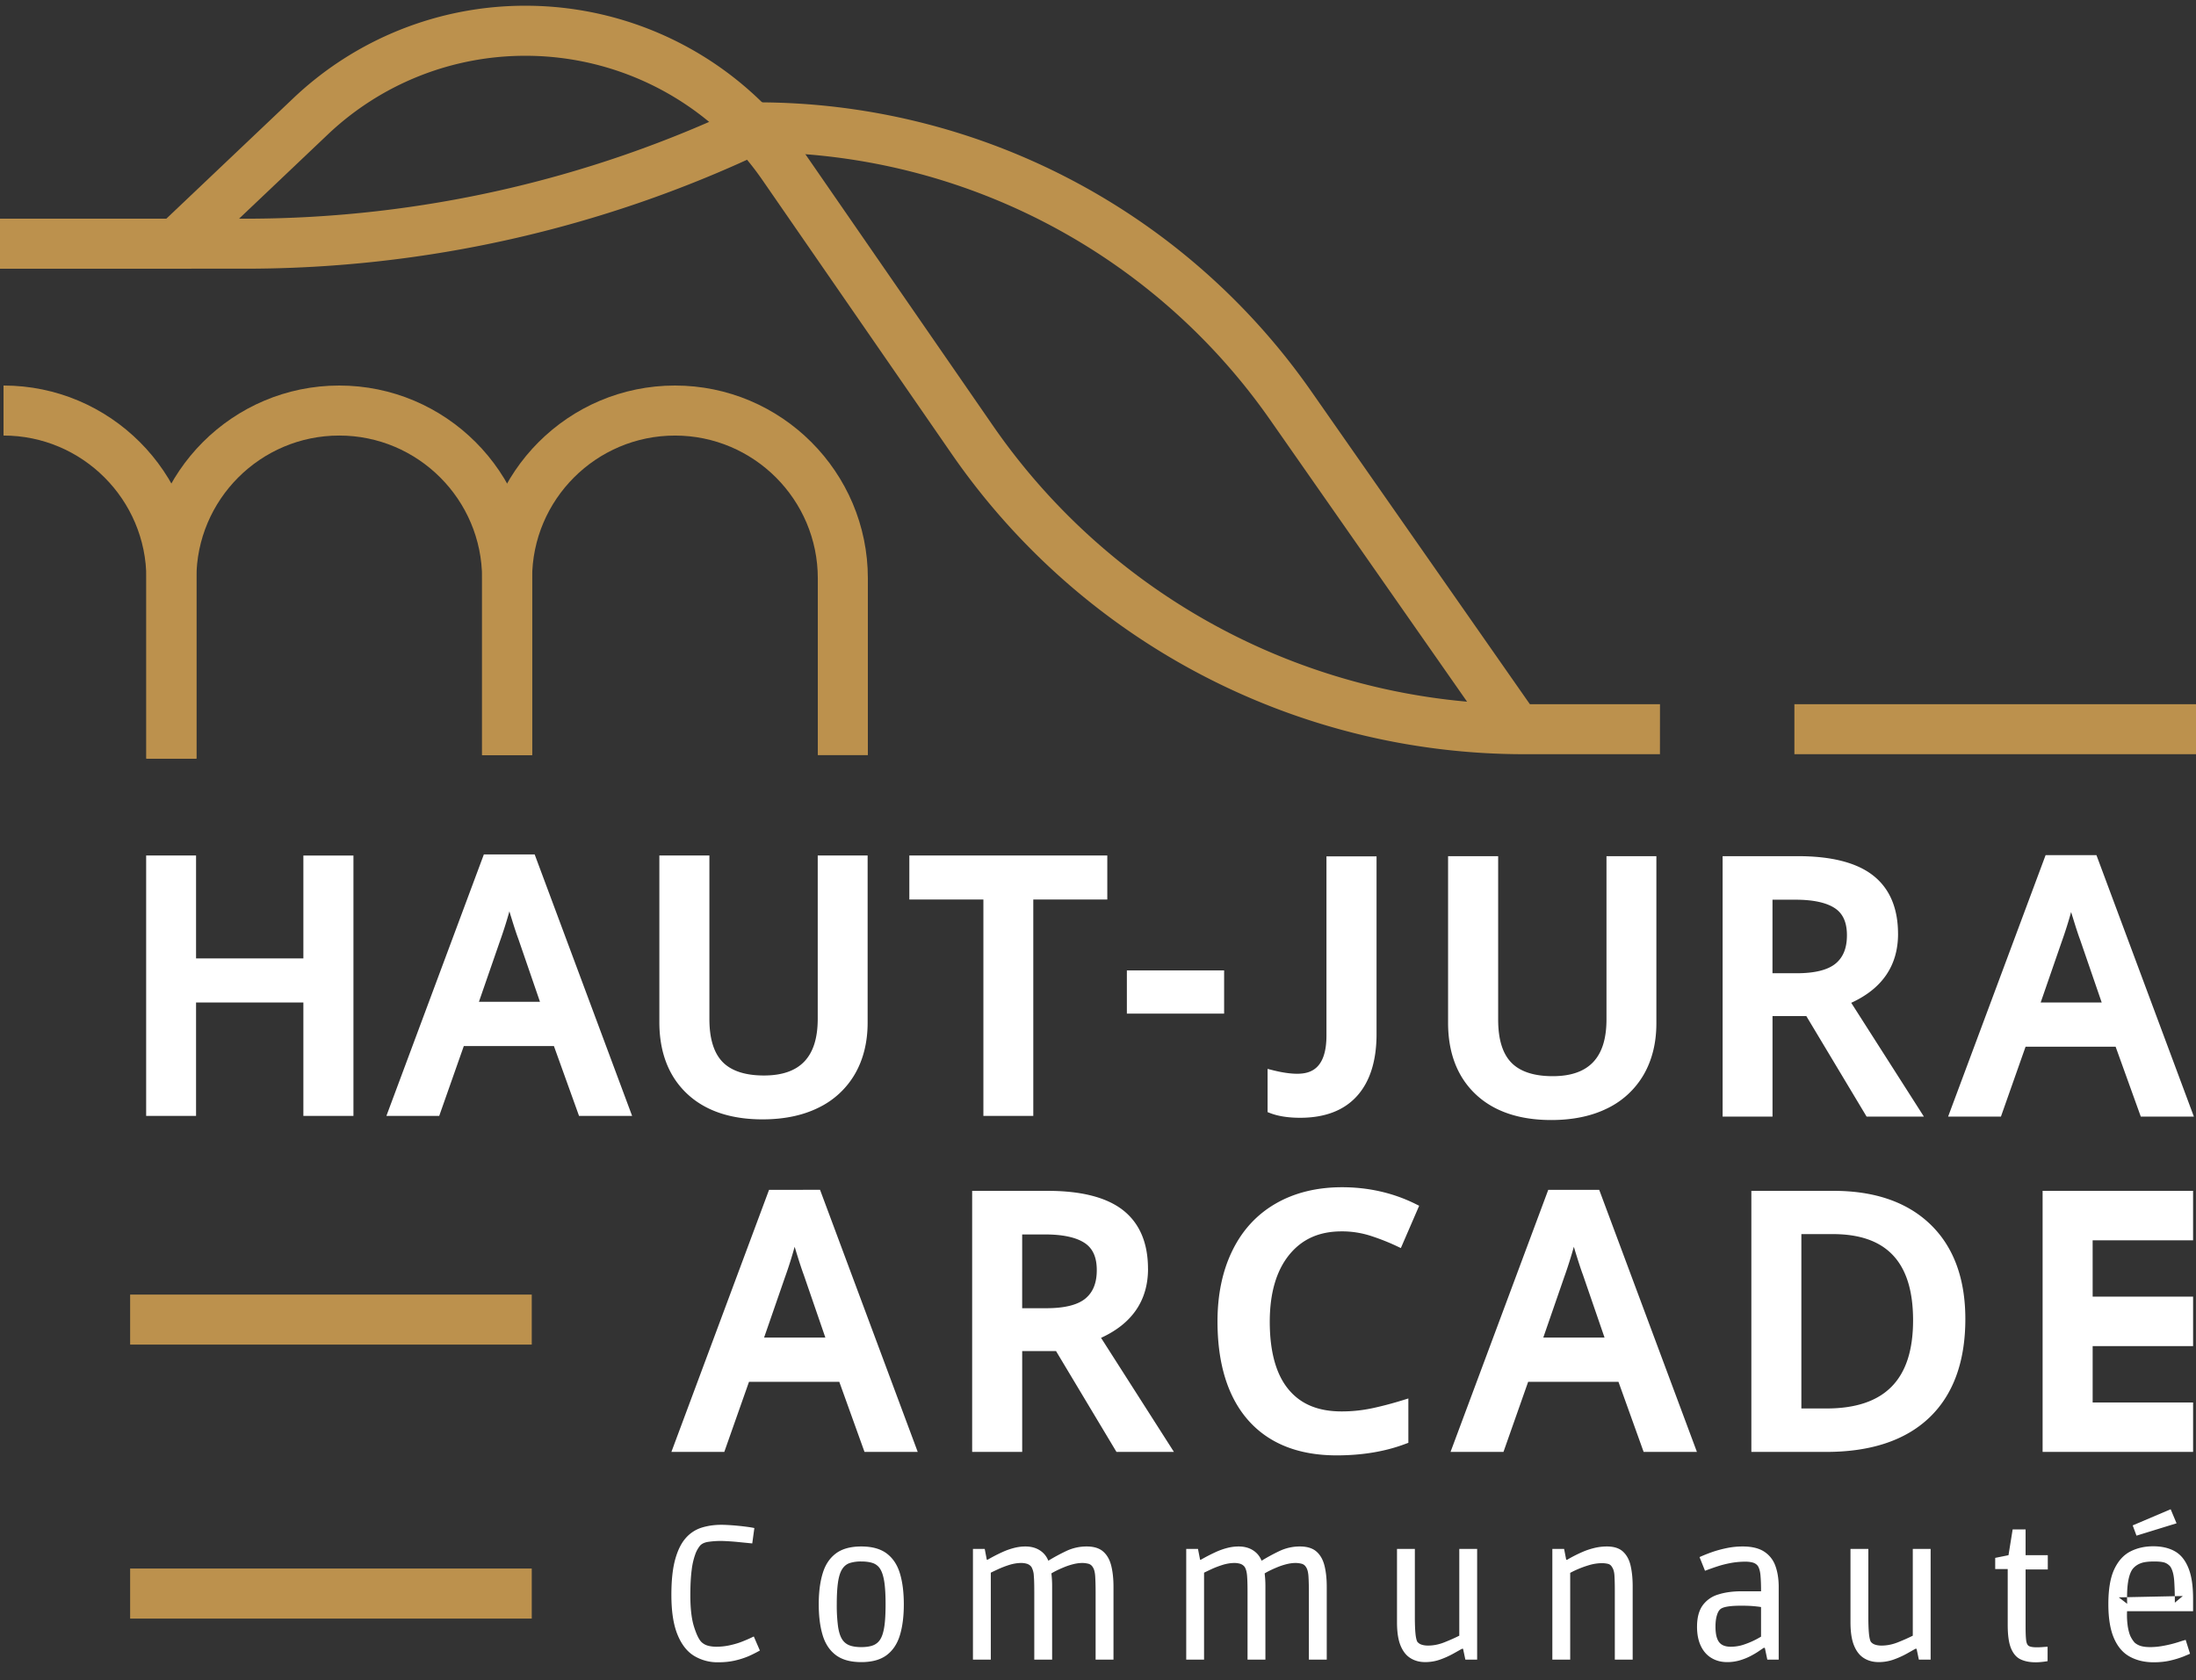
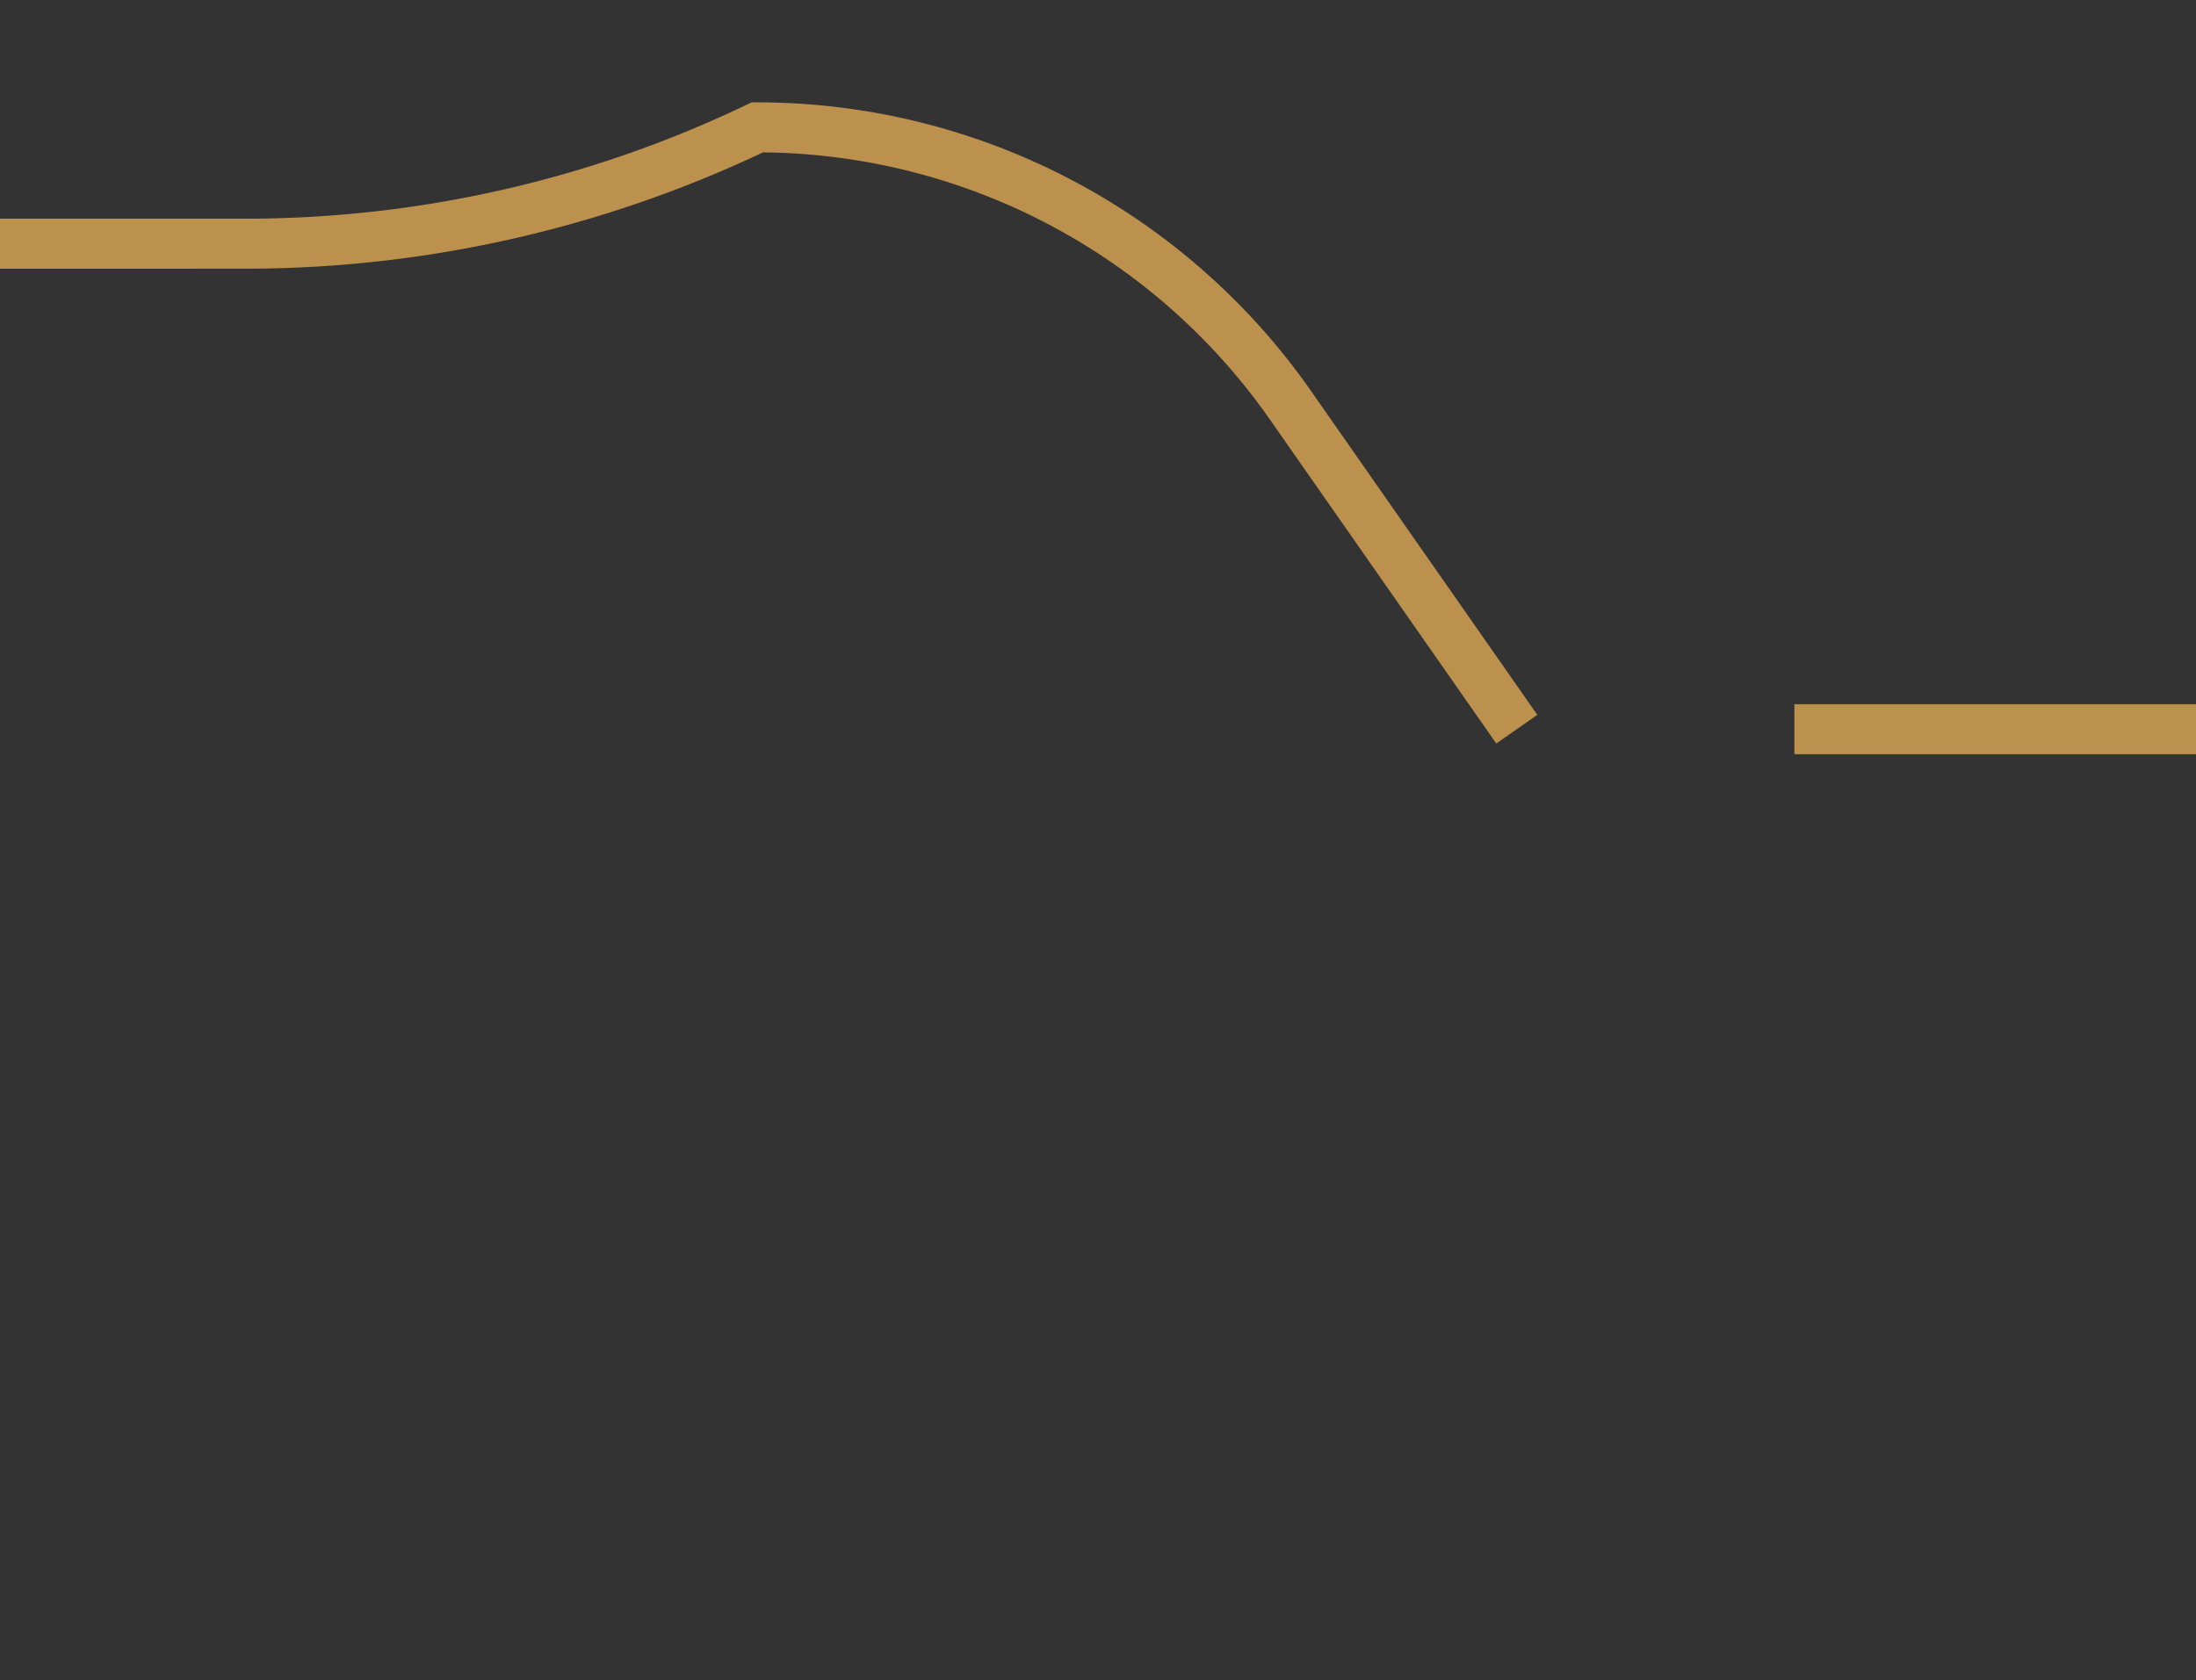
<svg xmlns="http://www.w3.org/2000/svg" width="115" height="88">
  <rect width="100%" height="100%" fill="#333333" stroke="none" />
-   <path fill="#fff" d="M37.615 87.07a2.37 2.37 0 01-1.278-.343c-.368-.229-.656-.603-.865-1.124-.209-.52-.313-1.208-.313-2.063 0-.756.066-1.375.198-1.855.133-.48.316-.853.552-1.119a1.83 1.83 0 01.83-.547c.32-.1.663-.15 1.035-.15.166 0 .359.01.582.026.222.017.438.038.651.065.212.026.378.052.497.079l-.11.805-.303-.03c-.136-.013-.286-.027-.452-.045a13.22 13.22 0 00-.816-.054 4.56 4.56 0 00-.755.05c-.192.033-.332.103-.418.209a1.52 1.52 0 00-.243.448 3.7 3.7 0 00-.185.814c-.046.346-.07.79-.07 1.333 0 .69.065 1.239.195 1.647.13.407.26.674.393.8a.779.779 0 00.333.184c.13.036.277.055.443.055.244 0 .485-.027.72-.08.236-.053.446-.115.632-.19.186-.072.388-.16.607-.267l.318.736c-.212.118-.415.22-.606.303a4.258 4.258 0 01-.687.219c-.266.063-.56.094-.885.094zm6.877-.885a.78.78 0 01-.394-.323c-.098-.156-.17-.38-.213-.676a8.48 8.48 0 01-.065-1.159c0-.471.022-.853.065-1.149.043-.294.115-.522.213-.68.1-.16.231-.267.394-.324a1.9 1.9 0 01.611-.084c.239 0 .442.028.607.084a.731.731 0 01.393.323c.096.159.165.387.209.681.043.296.064.678.064 1.149 0 .477-.02.864-.064 1.16-.044.294-.113.519-.21.675a.757.757 0 01-.388.323c-.161.06-.365.09-.61.09s-.45-.03-.612-.09zm1.944.508c.325-.246.555-.594.691-1.045.136-.45.204-.988.204-1.611 0-.63-.068-1.17-.204-1.621-.136-.45-.366-.799-.691-1.044-.325-.245-.769-.368-1.333-.368-.563 0-1.007.123-1.332.368-.325.245-.556.593-.69 1.044-.137.45-.205.988-.205 1.611 0 .63.068 1.17.204 1.62.135.452.366.8.691 1.046.325.244.77.368 1.332.368.564 0 1.008-.124 1.333-.368zm4.515.238v-5.798h.617l.109.566h.04a8.746 8.746 0 01.8-.412c.182-.083.375-.15.578-.204.2-.052.402-.079.601-.079.292 0 .542.066.751.198.21.133.36.316.452.548.279-.172.586-.34.926-.502a2.466 2.466 0 011.083-.244c.372 0 .659.088.86.263.203.176.343.421.423.737.08.314.12.687.12 1.118v3.81h-.936V83.4c0-.312-.007-.582-.02-.81-.013-.23-.055-.397-.128-.503a.376.376 0 00-.255-.184 1.352 1.352 0 00-.283-.035c-.165 0-.336.024-.512.07a3.549 3.549 0 00-.497.17 5.844 5.844 0 00-.399.183 2.643 2.643 0 00-.222.124 5.482 5.482 0 01.039.686v3.83h-.935V83.37c0-.363-.007-.643-.025-.84a1.021 1.021 0 00-.123-.452.463.463 0 00-.245-.17 1.062 1.062 0 00-.273-.04c-.212 0-.424.034-.637.1a5.05 5.05 0 00-.577.22c-.171.08-.304.142-.397.189v4.554zm11.169 0v-5.798h.616l.11.566h.039a9.903 9.903 0 01.8-.412 3.63 3.63 0 01.577-.204 2.4 2.4 0 01.601-.079c.292 0 .543.066.751.198.21.133.36.316.453.548a9.89 9.89 0 01.925-.502 2.47 2.47 0 011.084-.244c.37 0 .658.088.86.263.203.176.343.421.423.737.08.314.12.687.12 1.118v3.81h-.936V83.4c0-.312-.006-.582-.02-.81-.013-.23-.056-.397-.128-.503a.376.376 0 00-.255-.184 1.36 1.36 0 00-.283-.035c-.165 0-.336.024-.512.07a3.548 3.548 0 00-.497.17 5.628 5.628 0 00-.399.183 2.65 2.65 0 00-.222.124 5.474 5.474 0 01.04.686v3.83h-.936V83.37c0-.363-.008-.643-.025-.84-.017-.195-.057-.346-.124-.452a.457.457 0 00-.244-.17 1.062 1.062 0 00-.273-.04c-.212 0-.424.034-.637.1-.212.067-.404.14-.577.22-.172.08-.304.142-.397.189v4.554zm12.51.129c-.292 0-.549-.07-.77-.209-.224-.139-.395-.36-.518-.661-.123-.302-.184-.708-.184-1.218v-3.839h.935v3.56c0 .351.01.635.03.85.02.216.053.367.1.453a.47.47 0 00.223.15c.096.032.207.049.333.049.285 0 .57-.056.856-.169.284-.113.546-.229.785-.349v-4.544h.935v5.798h-.617l-.12-.568h-.058c-.107.06-.26.147-.464.26a4.607 4.607 0 01-.675.303c-.25.09-.513.134-.79.134zm6.663-.129v-5.798h.616l.11.566h.05a7.328 7.328 0 01.81-.412c.189-.083.393-.15.611-.204a2.82 2.82 0 01.657-.079c.372 0 .655.091.85.273.196.183.328.431.398.746s.105.668.105 1.06v3.848h-.935v-3.56c0-.371-.007-.654-.02-.85-.013-.196-.057-.344-.13-.443a.32.32 0 00-.213-.165 1.323 1.323 0 00-.303-.034c-.226 0-.455.034-.687.104a5.24 5.24 0 00-.984.403v4.545zm9.338-.676c-.285 0-.489-.083-.611-.248-.123-.167-.184-.435-.184-.807 0-.225.023-.417.07-.576.046-.16.108-.273.188-.338.14-.12.504-.18 1.094-.18.272 0 .494.009.667.026.171.016.294.031.367.045v1.55a4.422 4.422 0 01-.924.424c-.212.07-.435.104-.667.104zm-.178.806c.225 0 .44-.031.646-.09.205-.06.39-.133.557-.219.165-.086.31-.17.432-.253l.273-.185h.06l.13.617h.596v-3.81c0-.423-.06-.795-.178-1.112a1.468 1.468 0 00-.593-.742c-.275-.175-.645-.263-1.108-.263a4.1 4.1 0 00-.84.084c-.269.056-.51.121-.726.194a8.44 8.44 0 00-.701.278l.287.717c.246-.093.472-.173.677-.239.205-.067.433-.123.681-.17.25-.045.503-.068.761-.068.14 0 .263.015.373.044.11.03.197.085.264.165.079.112.13.283.149.512.02.228.03.505.03.83h-1.015c-.47 0-.881.057-1.233.17a1.538 1.538 0 00-.816.576c-.192.272-.289.643-.289 1.114 0 .39.067.726.2 1.005.133.278.318.488.558.63.238.144.512.215.825.215zm7.925-.001c-.292 0-.549-.07-.77-.209-.223-.139-.395-.36-.517-.661-.124-.302-.185-.708-.185-1.218v-3.839h.935v3.56c0 .351.01.635.03.85.02.216.053.367.1.453a.471.471 0 00.223.15c.097.032.207.049.334.049.285 0 .569-.056.855-.169.285-.113.547-.229.786-.349v-4.544h.934v5.798h-.616l-.12-.568h-.06l-.462.26a4.621 4.621 0 01-.676.303 2.3 2.3 0 01-.79.134zm8.215.01c-.3 0-.556-.05-.771-.15-.215-.098-.383-.287-.502-.566-.12-.279-.18-.693-.18-1.243v-2.924h-.655v-.586l.696-.14.218-1.352h.677v1.352h1.163v.746h-1.163v2.963c0 .346.01.596.03.752.02.155.069.255.148.298.08.043.212.065.399.065.105 0 .202-.003.288-.01.086-.007.182-.014.287-.02v.756c-.238.04-.45.06-.635.06zm7.389-7.28l-.309-.736-1.988.846.199.537zm-2.586 4.217l-.438-.338.432-.009c0 .11.001.226.006.347zm2.914-.408l-.418.348c0-.118 0-.23-.002-.34zm-.42.009l-2.5.052c0-.736.102-1.234.305-1.493a.981.981 0 01.382-.273c.163-.07.406-.104.732-.104.304 0 .511.03.62.089a.68.68 0 01.234.189c.106.166.17.408.195.725.016.236.027.507.032.815zm-.227 3.368a4.8 4.8 0 00.667-.203c.178-.074.299-.124.358-.15l-.229-.726c-.08.02-.184.051-.314.094a6.293 6.293 0 01-.979.238 3.62 3.62 0 01-.566.046c-.193 0-.352-.019-.478-.055a.89.89 0 01-.328-.174 1.337 1.337 0 01-.19-.27c-.072-.124-.13-.313-.173-.56a4.128 4.128 0 01-.041-.821h3.457v-.657c0-.675-.082-1.217-.25-1.62-.165-.404-.401-.693-.71-.865-.308-.173-.684-.259-1.129-.259-.444 0-.844.091-1.198.273-.354.183-.634.492-.84.93-.207.438-.31 1.048-.31 1.83 0 .742.1 1.338.295 1.785.195.448.472.77.83.964.358.196.773.294 1.244.294.324 0 .62-.031.884-.094zM15.887 50.202h-5.62V44.81H7.654v13.641h2.613V52.51h5.62v5.942h2.622v-13.64h-2.622zm10.789-2.467c.03.097.06.202.095.311.16.524.287.906.377 1.144l1.13 3.285H25.08l1.084-3.13c.2-.56.371-1.098.512-1.61zM28 44.756h-2.662l-5.103 13.695h2.766l1.288-3.66h4.718l1.316 3.66h2.78l-5.047-13.545zm14.823 8.606c0 2-.921 2.972-2.818 2.972-.978 0-1.705-.238-2.163-.707-.458-.47-.692-1.226-.692-2.247v-8.57h-2.621v8.724c0 1.573.48 2.83 1.431 3.736.947.903 2.284 1.362 3.972 1.362 1.132 0 2.12-.207 2.938-.615a4.418 4.418 0 001.91-1.777c.435-.761.656-1.66.656-2.67v-8.76h-2.613zm4.797-6.245h3.878V58.45h2.613V47.117h3.876V44.81H47.62zm11.392 5.975v-2.261h5.093v2.261zm10.452 1.143c0 1.8-.877 2.008-1.538 2.008-.352 0-.776-.062-1.26-.183l-.285-.072v2.265l.147.056c.42.16.945.24 1.561.24 1.294 0 2.297-.384 2.978-1.144.677-.752 1.02-1.843 1.02-3.242v-9.306h-2.623zm14.664-.837c0 1.999-.922 2.972-2.817 2.972-.978 0-1.707-.239-2.163-.708-.46-.47-.692-1.225-.692-2.247v-8.569h-2.623v8.723c0 1.574.481 2.832 1.433 3.737.947.903 2.284 1.361 3.972 1.361 1.13 0 2.118-.206 2.938-.614a4.431 4.431 0 001.91-1.778c.435-.762.655-1.66.655-2.67v-8.759h-2.613zm8.694-6.272h1.197c.93 0 1.627.151 2.073.448.422.282.628.744.628 1.415 0 .667-.194 1.152-.593 1.482-.407.336-1.092.507-2.036.507h-1.27zm6.574 1.79c0-1.355-.442-2.387-1.315-3.066-.854-.666-2.173-1.004-3.92-1.004H90.21v13.64h2.613v-5.265h1.77l3.09 5.154.067.112h3l-3.805-5.96c1.628-.744 2.452-1.958 2.452-3.611zm9.064-1.145zm.096.31c.16.523.286.907.376 1.145l1.13 3.284h-3.196l1.083-3.129c.2-.559.37-1.097.511-1.61.03.098.061.201.096.31zm1.286-3.14l-.056-.148h-2.662l-5.105 13.694h2.766l1.29-3.66h4.716l1.318 3.66h2.78zm-69.828 25.12l1.087-3.138a22.26 22.26 0 00.513-1.617l.096.315c.161.524.289.908.378 1.146l1.134 3.294zm.26-7.738L35.16 76.05h2.77l1.293-3.67h4.729l1.32 3.67h2.787l-5.115-13.728zm16.568 5.693c-.408.337-1.094.508-2.043.508h-1.27V64.66h1.2c.93 0 1.629.152 2.076.45.424.282.631.747.631 1.417s-.194 1.157-.594 1.488zm3.276-1.56c0-1.357-.443-2.391-1.317-3.074-.858-.667-2.179-1.005-3.929-1.005H50.91V76.05h2.62v-5.28h1.773l3.164 5.28h3.009l-3.816-5.974c1.632-.747 2.46-1.963 2.46-3.62zm10.142-1.957a4.89 4.89 0 011.5.228c.484.156.95.339 1.385.545l.215.101.959-2.216-.196-.097c-1.173-.58-2.465-.873-3.844-.873-1.318 0-2.485.287-3.467.853-.989.568-1.755 1.398-2.275 2.466-.518 1.056-.779 2.303-.779 3.708 0 2.23.543 3.972 1.613 5.183 1.077 1.217 2.633 1.835 4.628 1.835 1.336 0 2.548-.202 3.605-.603l.149-.055v-2.323l-.297.092c-.556.172-1.1.315-1.615.424a7.641 7.641 0 01-1.58.163c-1.235 0-2.15-.38-2.793-1.165-.646-.784-.973-1.973-.973-3.533 0-1.487.34-2.665 1.014-3.499.672-.83 1.573-1.234 2.752-1.234zm10.559 5.562l1.086-3.138a23.15 23.15 0 00.514-1.617c.03.098.06.203.095.315.162.523.288.908.378 1.146l1.134 3.294zm2.928-7.738h-2.668L75.962 76.05h2.772l1.292-3.67h4.73l1.318 3.67h2.79l-5.061-13.58zm11.894 11.453h-1.307v-9.134h1.642c2.831 0 4.208 1.478 4.208 4.518 0 3.105-1.485 4.616-4.543 4.616zm-3.926-11.4v13.675h3.926c2.328 0 4.143-.603 5.393-1.795 1.253-1.194 1.887-2.933 1.887-5.168 0-2.11-.612-3.775-1.823-4.947-1.208-1.17-2.914-1.764-5.07-1.764zm17.872 2.591h5.26v-2.59h-7.88v13.674h7.881v-2.59h-5.26v-2.952h5.26v-2.59h-5.26v-.118z" />
-   <path fill="#bc914d" d="M6.815 70.43v-2.62h21.032v2.62zm0 14.35v-2.62h21.032v2.62zm3.47-45.042h-2.62v-9.444c0-4.124-3.356-7.48-7.48-7.48v-2.62c5.569 0 10.1 4.531 10.1 10.1z" />
-   <path fill="#bc914d" d="M10.285 39.738h-2.62v-9.444c0-5.569 4.53-10.1 10.1-10.1 5.57 0 10.101 4.531 10.101 10.1v9.26h-2.62v-9.26c0-4.124-3.356-7.48-7.48-7.48-4.125 0-7.481 3.356-7.481 7.48z" />
-   <path fill="#bc914d" d="M45.448 39.555h-2.621v-9.26c0-4.125-3.356-7.48-7.48-7.48-4.125 0-7.481 3.355-7.481 7.48v9.26h-2.62v-9.26c0-5.57 4.53-10.101 10.1-10.101 5.57 0 10.102 4.531 10.102 10.1z" />
-   <path fill="#bc914d" d="M86.928 39.505H79.82a36.44 36.44 0 01-29.98-15.726l-9.915-14.35a15.07 15.07 0 00-12.401-6.507 15.01 15.01 0 00-10.376 4.14l-6.766 6.42-1.804-1.902 6.766-6.42A17.624 17.624 0 0127.523.3 17.696 17.696 0 0142.08 7.939l9.913 14.35A33.82 33.82 0 0079.82 36.886h7.11z" />
  <path fill="#bc914d" d="M78.358 38.945l-11.855-16.97A32.76 32.76 0 0039.955 7.982a63.4 63.4 0 01-27.032 6.092L0 14.076v-2.621h12.923a60.76 60.76 0 0026.17-5.965l.268-.129h.3a35.386 35.386 0 0128.991 15.113l11.854 16.97zm15.611.561v-2.621H115v2.62z" />
</svg>